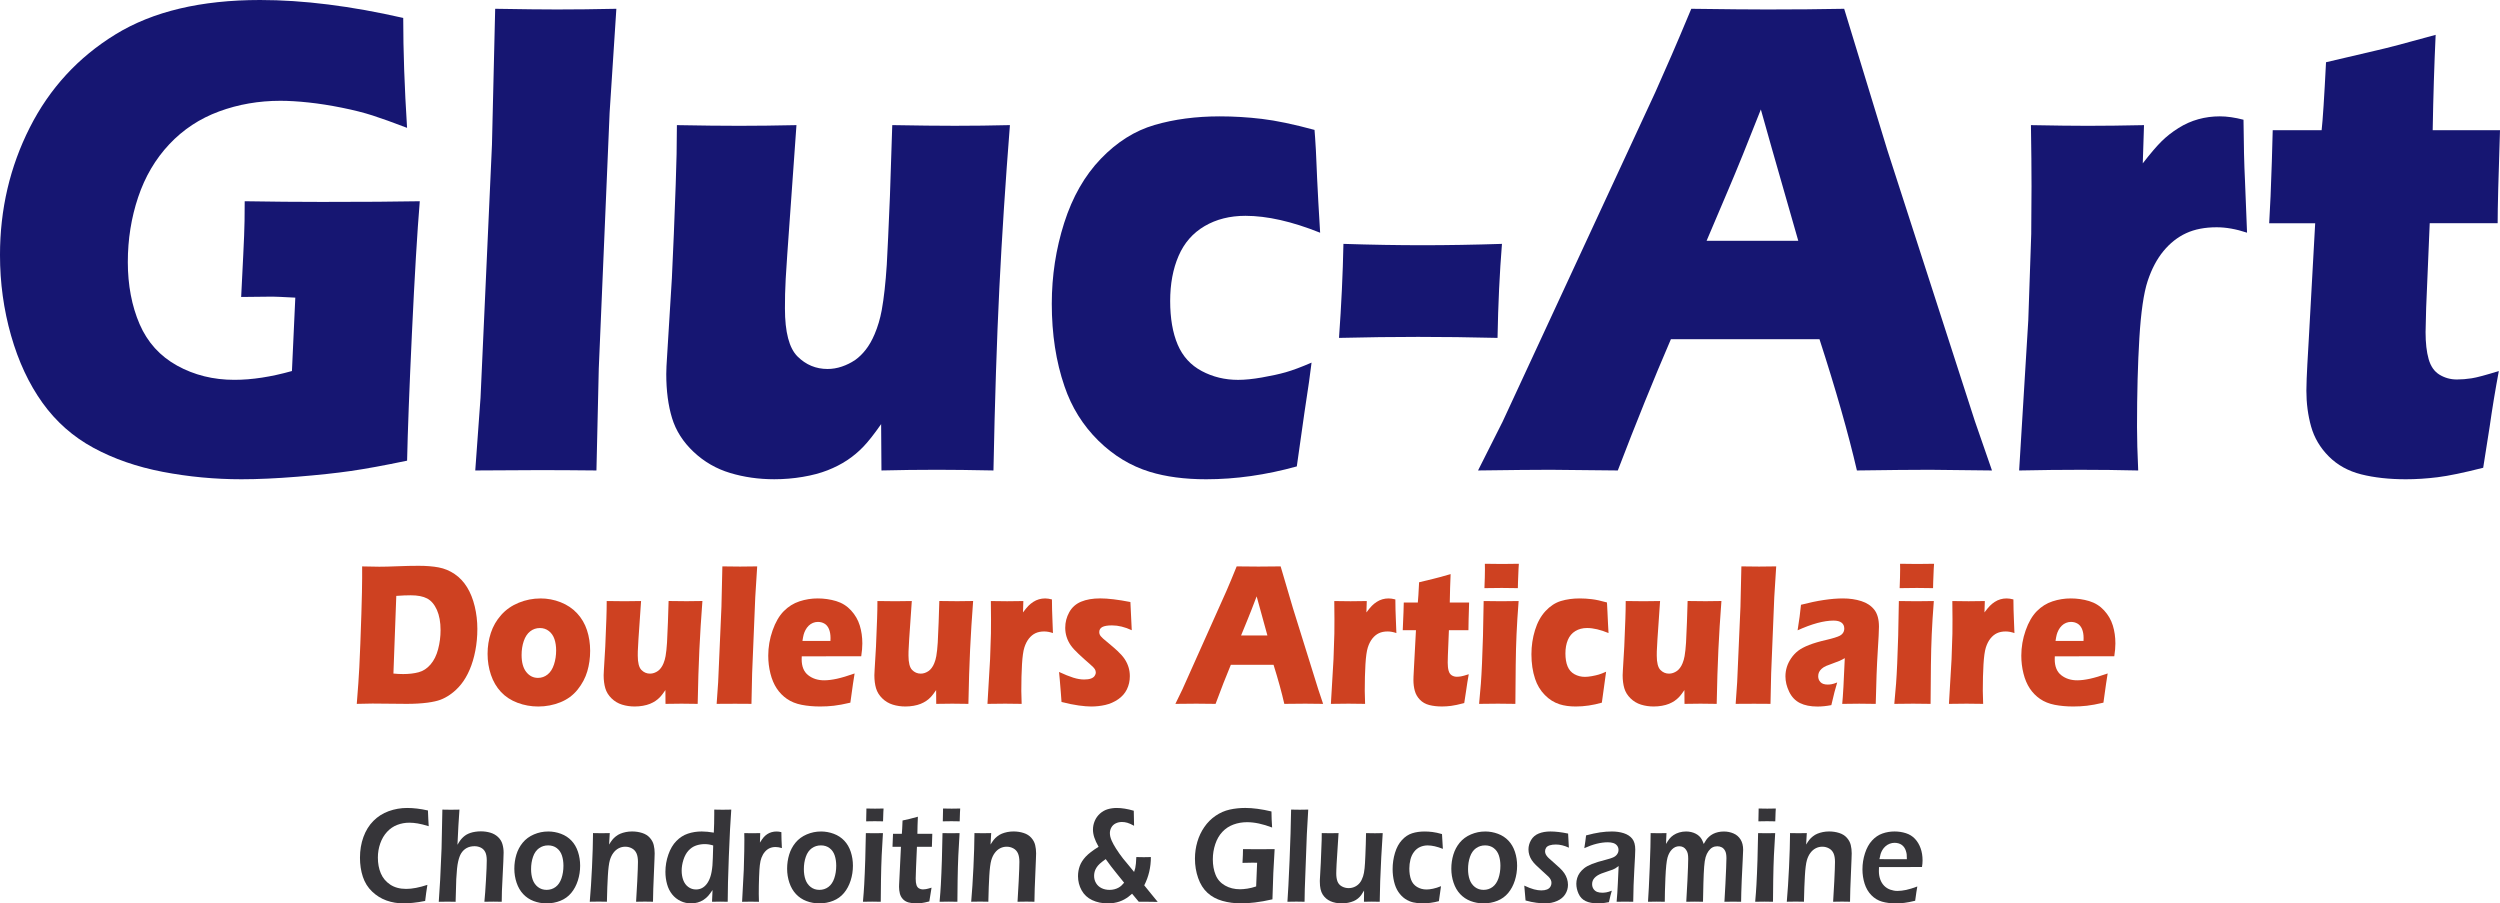
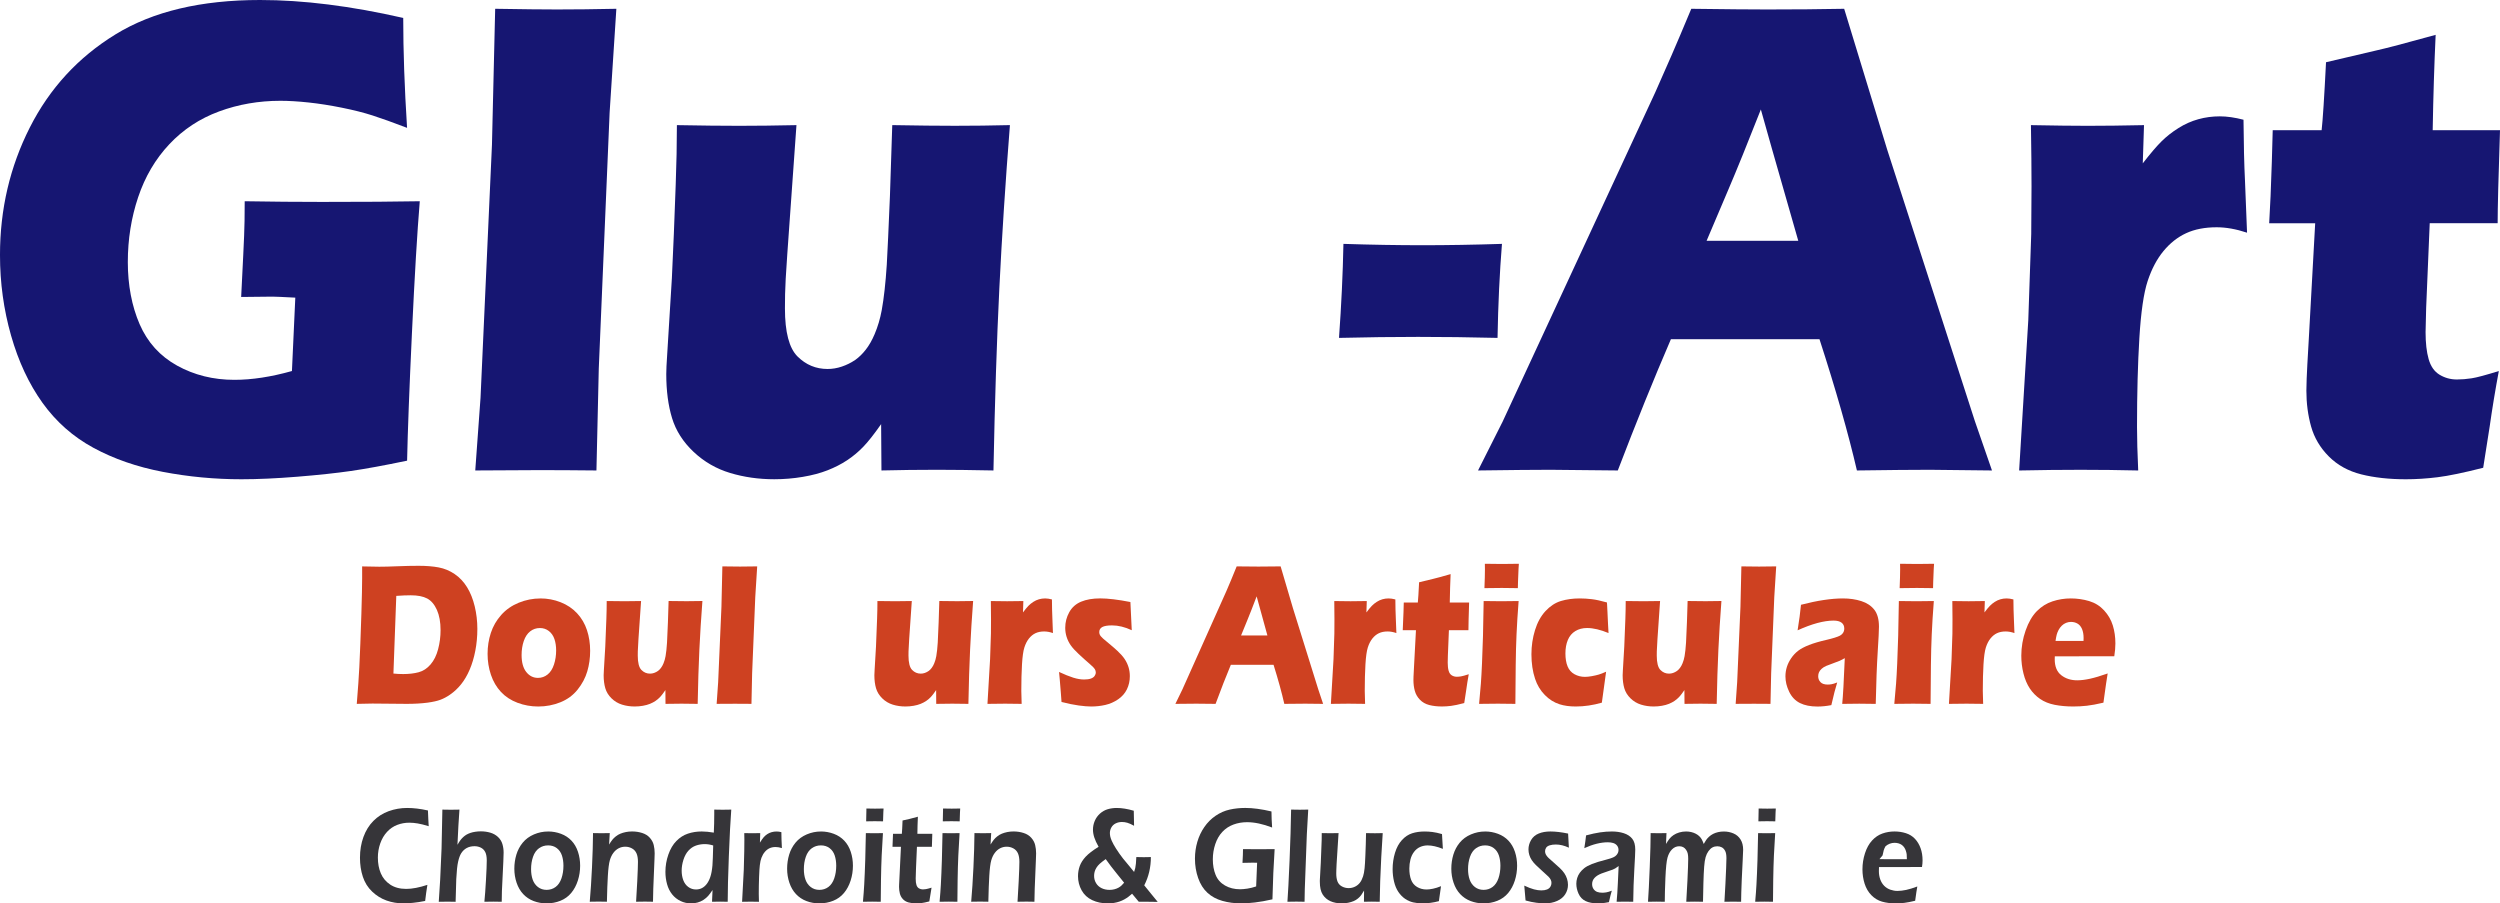
<svg xmlns="http://www.w3.org/2000/svg" id="Layer_2" data-name="Layer 2" viewBox="0 0 1536.36 555.17">
  <defs>
    <style>
      .cls-1 {
        fill: #161672;
      }

      .cls-2 {
        fill: #ce4121;
      }

      .cls-3 {
        fill: #363539;
      }
    </style>
  </defs>
  <g id="Layer_1-2" data-name="Layer 1">
    <g>
      <g>
        <path class="cls-1" d="m150.39,123.67c16.57.28,32.35.42,47.35.42,25.64,0,45.72-.14,60.23-.42-1.57,18.99-3.17,45.87-4.8,80.65-1.63,34.78-2.62,61.04-2.99,78.78-13.91,2.91-25.43,5.02-34.56,6.34-9.13,1.32-20.11,2.49-32.93,3.53-12.82,1.04-24.25,1.56-34.29,1.56-16.45,0-32.6-1.53-48.44-4.57-15.85-3.05-30.03-7.97-42.54-14.76-12.52-6.79-22.95-16-31.3-27.64-8.34-11.64-14.78-25.43-19.32-41.36-4.54-15.93-6.8-32.43-6.8-49.47,0-28.13,6.11-54.25,18.32-78.36,12.21-24.11,29.78-43.2,52.7-57.26C93.94,7.03,123.54,0,159.82,0c26.49,0,55.81,3.67,87.98,11.02,0,20.23.78,42.75,2.36,67.55-8.71-3.33-15.75-5.85-21.13-7.59-5.38-1.73-11.67-3.33-18.87-4.78-7.2-1.45-14.03-2.53-20.5-3.22-6.47-.69-12.25-1.04-17.32-1.04-13.31,0-25.88,2.18-37.73,6.55-11.85,4.37-22.04,11.09-30.57,20.16-8.53,9.08-14.91,19.92-19.14,32.53-4.23,12.61-6.35,25.91-6.35,39.91s2.42,26.99,7.26,38.14c4.84,11.16,12.52,19.64,23.04,25.46,10.52,5.82,22.25,8.73,35.19,8.73,10.76,0,22.55-1.8,35.37-5.41l2.07-45.1c-7.88-.42-12.55-.62-14-.62l-19.27.21,1.27-25.57c.12-2.77.3-6.76.54-11.95.24-5.2.36-12.3.36-21.3Z" />
        <path class="cls-1" d="m292.07,289.12l3.24-44.72,7.02-155.38,1.98-83.62c16.83.28,29.48.42,37.96.42,11.02,0,23.19-.14,36.51-.42l-4.14,63.81-6.66,157.14-1.44,62.77c-12.96-.14-24.64-.21-35.05-.21l-39.41.21Z" />
        <path class="cls-1" d="m610.49,289.12c-13.8-.28-25.3-.42-34.49-.42-11.38,0-22.81.14-34.31.42l-.2-28.48c-4.35,6.24-8.04,10.91-11.07,14.03-3.02,3.12-6.32,5.86-9.88,8.21-3.57,2.36-7.56,4.4-11.97,6.13-4.41,1.73-9.49,3.08-15.24,4.05-5.74.97-11.58,1.46-17.5,1.46-9.55,0-18.59-1.28-27.11-3.85-8.53-2.56-16.02-6.89-22.49-12.99-6.47-6.1-10.88-13.02-13.24-20.78-2.36-7.76-3.54-16.77-3.54-27.02,0-2.49.18-6.37.54-11.64l2.9-47.18c.84-17.32,1.63-36.51,2.36-57.58.48-12.89.73-25.08.73-36.58,15,.28,27.76.42,38.28.42s22.37-.14,35.2-.42l-5.63,79.19c-.85,12.06-1.3,20.27-1.36,24.63-.06,4.36-.09,7.31-.09,8.83,0,14.55,2.58,24.39,7.73,29.52,5.15,5.13,11.31,7.69,18.46,7.69,2.91,0,5.82-.48,8.73-1.46,2.91-.97,5.7-2.35,8.37-4.16,2.3-1.66,4.43-3.74,6.37-6.24,2.06-2.63,3.88-5.82,5.46-9.56,1.94-4.57,3.4-9.49,4.37-14.76,1.33-7.34,2.36-16.63,3.09-27.85.47-8.17,1.12-22.31,1.95-42.4l1.42-43.44c15.58.28,28.39.42,38.42.42,11.23,0,22.53-.14,33.89-.42-2.77,35.2-4.94,68.66-6.51,100.39-1.56,31.73-2.77,69.01-3.61,111.83Z" />
-         <path class="cls-1" d="m806.01,222.82c-.61,5.54-2.06,15.73-4.35,30.55l-4.72,33.26c-18.99,5.27-37.55,7.9-55.69,7.9-13.18,0-24.73-1.53-34.65-4.57-11.73-3.6-22.25-9.98-31.57-19.12-9.55-9.42-16.51-20.58-20.86-33.46-5.2-15.1-7.8-32.01-7.8-50.72,0-17.18,2.54-33.74,7.62-49.68,5.08-15.93,12.58-29.06,22.5-39.39,9.91-10.32,20.92-17.25,33.02-20.78,12.09-3.53,25.46-5.3,40.09-5.3,8.59,0,17.23.52,25.94,1.56s19.47,3.29,32.29,6.76l.36,4.78c.36,4.99.63,10.08.82,15.28s.57,13.41,1.18,24.63l1.09,18.5c-17.3-6.93-32.59-10.39-45.9-10.39-9.55,0-17.93,2.11-25.13,6.34-7.2,4.23-12.52,10.32-15.96,18.29-3.45,7.97-5.17,17.22-5.17,27.75s1.54,19.61,4.63,26.81c3.08,7.21,8.01,12.61,14.79,16.21,6.77,3.61,14.21,5.41,22.31,5.41,4.11,0,8.98-.48,14.6-1.46,5.62-.97,10.52-2.04,14.69-3.22,4.17-1.18,9.46-3.15,15.87-5.92Z" />
        <path class="cls-1" d="m822.88,207.65c1.45-20.17,2.36-39.43,2.72-57.78,17.17.56,33.38.83,48.62.83s31.75-.28,48.8-.83c-1.45,17.94-2.36,37.2-2.72,57.78-17.17-.42-33.44-.62-48.8-.62s-31.57.21-48.62.62Z" />
        <path class="cls-1" d="m908.32,289.12l15.07-29.93,93.84-202.45,9.98-22.66c2.9-6.65,6.96-16.21,12.16-28.68,21.28.28,36.82.42,46.62.42,17.05,0,32.83-.14,47.34-.42l26.47,86.67,53.84,166.7,10.52,30.35c-20.95-.28-33.66-.42-38.14-.42-10.17,0-25.12.14-44.86.42-5.31-22.86-12.98-49.75-23-80.65h-91.32c-10.51,24.39-21.39,51.27-32.63,80.65-22.52-.28-36.32-.42-41.4-.42-9.2,0-24.03.14-44.49.42Zm140.45-141.13h56.35c-14.01-48.83-21.67-75.73-23-80.72-7.98,20.34-14.74,37-20.3,50.01l-13.05,30.71Z" />
        <path class="cls-1" d="m1240.85,289.12l5.62-92.29,1.81-53c.12-9.56.18-19.33.18-29.31s-.12-22.66-.36-37.62c14.63.28,26.25.42,34.84.42,10.04,0,21.59-.14,34.65-.42l-.76,23.49c4.72-6.1,8.59-10.63,11.62-13.61,3.03-2.98,6.47-5.68,10.35-8.11,3.87-2.42,7.93-4.23,12.16-5.4,4.23-1.18,8.65-1.77,13.25-1.77,4.36,0,9.2.7,14.52,2.08.12,15.1.42,27.58.91,37.41l1.27,32.01c-6.65-2.21-12.87-3.33-18.67-3.33-7.25,0-13.51,1.21-18.76,3.64-5.26,2.43-9.91,6.1-13.96,11.02-4.05,4.92-7.28,11.05-9.7,18.4-2.42,7.35-4.11,18.99-5.08,34.92-.97,15.94-1.45,34.16-1.45,54.67,0,7.21.24,16.14.73,26.81-11.74-.28-23.54-.42-35.4-.42s-24.33.14-37.76.42Z" />
        <path class="cls-1" d="m1535.64,228.01c-2.18,11.64-4.05,23-5.62,34.09l-3.99,25.36c-11.97,3.05-21.32,4.99-28.03,5.82-6.71.83-13.21,1.25-19.5,1.25-10.28,0-19.41-1.01-27.39-3.01-7.98-2.01-14.63-5.68-19.95-11.02-5.32-5.33-8.95-11.46-10.89-18.39-1.94-6.93-2.9-14.27-2.9-22.03,0-1.38.06-3.84.18-7.38.12-3.53.54-11.4,1.26-23.59l3.97-71.92h-28.27c.6-9.56,1.14-22.17,1.63-37.83l.54-19.33h30.06c.72-6.37,1.62-20.3,2.7-41.78l31.05-7.28c5.69-1.25,17.8-4.43,36.32-9.56-.85,18.15-1.46,37.69-1.82,58.61h41.37c-.97,28.82-1.45,47.88-1.45,57.16h-41.74l-2.19,51.96c-.24,7.76-.36,12.75-.36,14.97,0,6.65.63,12.19,1.9,16.63,1.27,4.44,3.51,7.62,6.72,9.56,3.21,1.94,6.75,2.91,10.62,2.91,2.9,0,5.93-.24,9.08-.73,3.15-.48,8.71-1.97,16.7-4.47Z" />
      </g>
      <g>
        <path class="cls-2" d="m219.25,432.56c.77-9.41,1.29-16.94,1.57-22.59.42-8.42.84-19.31,1.26-32.68.31-10.23.47-17.56.47-21.97v-7.24c4.07.12,7.57.19,10.53.19s6.58-.09,11.21-.28c4.62-.19,8.97-.28,13.03-.28,4.66,0,8.74.33,12.25.99,3.51.66,6.79,2.02,9.83,4.08,3.04,2.06,5.59,4.77,7.64,8.11,2.05,3.34,3.61,7.25,4.69,11.73,1.08,4.48,1.62,9.09,1.62,13.83s-.42,9.15-1.25,13.46-2,8.2-3.49,11.67c-1.49,3.47-3.24,6.45-5.24,8.94-2,2.5-4.28,4.63-6.86,6.41-1.91,1.32-3.84,2.35-5.79,3.09-1.95.74-4.61,1.34-7.98,1.8-3.75.49-8.01.74-12.77.74l-21.06-.19c-1.98,0-5.2.06-9.65.19Zm22.54-18.63c1.91.21,3.91.31,5.99.31,3.54,0,6.7-.37,9.48-1.11,2.78-.74,5.22-2.33,7.32-4.77,2.1-2.43,3.66-5.56,4.66-9.38,1.01-3.82,1.51-7.73,1.51-11.73,0-4.91-.75-9.05-2.24-12.41-1.5-3.36-3.49-5.7-5.97-7.03-2.49-1.32-5.87-1.98-10.14-1.98-2.5,0-5.46.12-8.86.37l-1.76,47.72Z" />
        <path class="cls-2" d="m332.12,367.76c4.31,0,8.45.78,12.43,2.35,3.98,1.57,7.34,3.83,10.09,6.78,2.75,2.95,4.77,6.4,6.07,10.34,1.3,3.94,1.96,8.18,1.96,12.72s-.58,8.61-1.75,12.6c-1.16,3.98-3.14,7.72-5.92,11.2-2.78,3.49-6.32,6.1-10.61,7.83-4.29,1.73-8.84,2.6-13.63,2.6-4.41,0-8.66-.76-12.72-2.29-4.07-1.53-7.46-3.76-10.19-6.68-2.73-2.93-4.78-6.44-6.15-10.52-1.37-4.08-2.06-8.38-2.06-12.87s.67-8.79,2.01-12.87c1.34-4.09,3.46-7.76,6.36-11.02,2.9-3.26,6.49-5.77,10.77-7.52,4.27-1.75,8.72-2.63,13.35-2.63Zm-.37,18.2c-2.22,0-4.21.68-5.94,2.04-1.74,1.36-3.05,3.35-3.94,5.97-.89,2.62-1.33,5.48-1.33,8.57,0,4.54.96,8.02,2.87,10.43,1.91,2.41,4.31,3.62,7.2,3.62,2.19,0,4.15-.69,5.89-2.07,1.74-1.38,3.05-3.42,3.94-6.13.89-2.7,1.33-5.6,1.33-8.7,0-2.56-.35-4.87-1.04-6.93-.7-2.06-1.83-3.71-3.41-4.95-1.58-1.24-3.43-1.86-5.55-1.86Z" />
        <path class="cls-2" d="m428.75,432.56c-3.97-.08-7.27-.12-9.91-.12-3.27,0-6.56.04-9.86.12l-.06-8.48c-1.25,1.86-2.31,3.25-3.18,4.18-.87.93-1.82,1.74-2.84,2.44-1.03.7-2.17,1.31-3.44,1.83-1.27.52-2.73.92-4.38,1.21-1.65.29-3.33.43-5.03.43-2.75,0-5.34-.38-7.79-1.14-2.45-.76-4.61-2.05-6.46-3.87-1.86-1.82-3.13-3.88-3.81-6.19-.68-2.31-1.02-4.99-1.02-8.05,0-.74.05-1.9.16-3.47l.83-14.05c.24-5.16.47-10.87.68-17.15.14-3.84.21-7.47.21-10.89,4.31.08,7.98.12,11,.12s6.43-.04,10.12-.12l-1.62,23.58c-.24,3.59-.37,6.03-.39,7.33-.02,1.3-.03,2.18-.03,2.63,0,4.33.74,7.26,2.22,8.79,1.48,1.53,3.25,2.29,5.31,2.29.84,0,1.67-.14,2.51-.43.84-.29,1.64-.7,2.4-1.24.66-.49,1.27-1.11,1.83-1.86.59-.78,1.12-1.73,1.57-2.85.56-1.36.98-2.83,1.25-4.4.38-2.19.68-4.95.89-8.29.14-2.43.32-6.64.56-12.63l.41-12.94c4.48.08,8.16.12,11.04.12,3.23,0,6.47-.04,9.74-.12-.8,10.48-1.42,20.45-1.87,29.9-.45,9.45-.8,20.55-1.04,33.3Z" />
        <path class="cls-2" d="m440.41,432.56l.93-13.32,2.02-46.27.57-24.9c4.84.08,8.47.12,10.91.12,3.17,0,6.66-.04,10.49-.12l-1.19,19-1.92,46.79-.41,18.69c-3.72-.04-7.08-.06-10.07-.06l-11.33.06Z" />
-         <path class="cls-2" d="m525.19,413.87c-.45,2.48-1.32,8.46-2.61,17.95-4.03.95-7.42,1.58-10.17,1.89-2.75.31-5.53.46-8.34.46-4.14,0-7.94-.34-11.42-1.02-3.48-.68-6.47-1.89-8.99-3.62-2.52-1.73-4.63-3.89-6.33-6.46-1.7-2.58-3-5.64-3.88-9.18s-1.33-7.19-1.33-10.95c0-5.28.89-10.44,2.66-15.49,1.77-5.05,4.06-9,6.86-11.84,2.8-2.84,6.02-4.86,9.67-6.06,3.65-1.2,7.39-1.79,11.21-1.79s7.74.55,11.34,1.64c3.6,1.09,6.65,3,9.15,5.73,2.5,2.72,4.28,5.8,5.34,9.22,1.06,3.43,1.59,7.12,1.59,11.08,0,2.35-.23,4.97-.68,7.86l-36.55.06c-.03.66-.05,1.25-.05,1.79,0,4.44,1.34,7.71,4.01,9.8,2.68,2.1,5.94,3.14,9.8,3.14,2.29,0,4.91-.32,7.85-.96,2.94-.64,6.56-1.72,10.87-3.25Zm-32.06-19.99h17.21c.03-.7.05-1.3.05-1.79,0-2.15-.32-3.98-.96-5.51-.64-1.53-1.56-2.64-2.76-3.34-1.2-.7-2.55-1.05-4.04-1.05-1.04,0-2.05.2-3.02.59-.97.39-1.85.97-2.63,1.73s-1.43,1.64-1.96,2.63c-.52.99-.9,1.95-1.15,2.88-.24.93-.49,2.22-.73,3.87Z" />
        <path class="cls-2" d="m595.12,432.56c-3.97-.08-7.27-.12-9.91-.12-3.27,0-6.56.04-9.86.12l-.06-8.48c-1.25,1.86-2.31,3.25-3.18,4.18-.87.93-1.82,1.74-2.84,2.44-1.03.7-2.17,1.31-3.44,1.83-1.27.52-2.73.92-4.38,1.21-1.65.29-3.33.43-5.03.43-2.75,0-5.34-.38-7.79-1.14-2.45-.76-4.61-2.05-6.46-3.87-1.86-1.82-3.13-3.88-3.81-6.19-.68-2.31-1.02-4.99-1.02-8.05,0-.74.05-1.9.16-3.47l.83-14.05c.24-5.16.47-10.87.68-17.15.14-3.84.21-7.47.21-10.89,4.31.08,7.98.12,11,.12s6.43-.04,10.12-.12l-1.62,23.58c-.24,3.59-.37,6.03-.39,7.33-.02,1.3-.03,2.18-.03,2.63,0,4.33.74,7.26,2.22,8.79,1.48,1.53,3.25,2.29,5.31,2.29.84,0,1.67-.14,2.51-.43.84-.29,1.64-.7,2.4-1.24.66-.49,1.27-1.11,1.83-1.86.59-.78,1.12-1.73,1.57-2.85.56-1.36.98-2.83,1.25-4.4.38-2.19.68-4.95.89-8.29.14-2.43.32-6.64.56-12.63l.41-12.94c4.48.08,8.16.12,11.04.12,3.23,0,6.47-.04,9.74-.12-.8,10.48-1.42,20.45-1.87,29.9-.45,9.45-.8,20.55-1.04,33.3Z" />
        <path class="cls-2" d="m606.84,432.56l1.61-27.48.52-15.78c.03-2.85.05-5.76.05-8.73s-.03-6.75-.1-11.2c4.21.08,7.54.12,10.01.12,2.89,0,6.21-.04,9.96-.12l-.22,6.99c1.36-1.82,2.47-3.17,3.34-4.05.87-.89,1.86-1.69,2.97-2.41,1.11-.72,2.28-1.26,3.5-1.61,1.22-.35,2.49-.53,3.81-.53,1.25,0,2.64.21,4.17.62.03,4.5.12,8.21.26,11.14l.36,9.53c-1.91-.66-3.7-.99-5.37-.99-2.08,0-3.88.36-5.39,1.08-1.51.72-2.85,1.82-4.01,3.28-1.16,1.47-2.09,3.29-2.79,5.48-.7,2.19-1.18,5.65-1.46,10.4-.28,4.75-.42,10.17-.42,16.28,0,2.15.07,4.81.21,7.98-3.37-.08-6.77-.12-10.17-.12s-6.99.04-10.85.12Z" />
        <path class="cls-2" d="m652.35,431.39c-.14-1.82-.28-3.72-.42-5.73-.14-2-.36-4.76-.68-8.26l-.42-4.46c3.36,1.57,6.26,2.73,8.69,3.5s4.66,1.14,6.71,1.14c1.7,0,3.08-.19,4.13-.56,1.06-.37,1.83-.91,2.32-1.61.49-.7.73-1.42.73-2.17,0-.66-.18-1.31-.55-1.95-.36-.64-1.19-1.52-2.47-2.63-2.84-2.48-5.35-4.72-7.51-6.75-2.17-2.02-3.8-3.82-4.89-5.39-1.09-1.57-1.92-3.26-2.5-5.08-.57-1.82-.86-3.69-.86-5.63,0-3.42.83-6.62,2.48-9.59,1.65-2.97,4.08-5.13,7.3-6.47,3.21-1.34,7.13-2.01,11.76-2.01s11,.74,18.51,2.23l.83,17.33c-4.21-1.98-8.26-2.97-12.15-2.97-2.75,0-4.74.34-5.97,1.01-1.23.67-1.85,1.7-1.85,3.08,0,.46.07.89.21,1.3.14.41.39.85.76,1.3.37.45.82.92,1.36,1.39.54.48,1.85,1.58,3.94,3.31,2.09,1.73,3.72,3.16,4.9,4.27,1.95,1.82,3.43,3.5,4.46,5.05,1.02,1.55,1.81,3.2,2.35,4.95.54,1.75.81,3.6.81,5.54,0,2.93-.6,5.62-1.8,8.08-1.2,2.46-3.01,4.51-5.42,6.16-2.42,1.65-5.03,2.8-7.85,3.44-2.82.64-5.72.96-8.71.96-2.02,0-4.54-.21-7.59-.62-3.04-.41-6.58-1.13-10.61-2.17Z" />
        <path class="cls-2" d="m722.32,432.56l4.33-8.91,26.97-60.29,2.87-6.75c.83-1.98,2-4.83,3.5-8.54,6.12.08,10.58.12,13.4.12,4.9,0,9.44-.04,13.61-.12l7.61,25.81,15.48,49.64,3.02,9.04c-6.02-.08-9.67-.12-10.96-.12-2.92,0-7.22.04-12.89.12-1.53-6.81-3.73-14.81-6.61-24.02h-26.24c-3.02,7.26-6.15,15.27-9.38,24.02-6.47-.08-10.44-.12-11.9-.12-2.64,0-6.91.04-12.79.12Zm40.37-42.03h16.19c-4.02-14.54-6.23-22.55-6.61-24.04-2.29,6.06-4.24,11.02-5.83,14.89l-3.75,9.15Z" />
        <path class="cls-2" d="m817.89,432.56l1.61-27.48.52-15.78c.03-2.85.05-5.76.05-8.73s-.03-6.75-.1-11.2c4.21.08,7.54.12,10.01.12,2.89,0,6.21-.04,9.96-.12l-.22,6.99c1.36-1.82,2.47-3.17,3.34-4.05.87-.89,1.86-1.69,2.97-2.41,1.11-.72,2.28-1.26,3.5-1.61,1.22-.35,2.49-.53,3.81-.53,1.25,0,2.64.21,4.17.62.03,4.5.12,8.21.26,11.14l.37,9.53c-1.91-.66-3.7-.99-5.37-.99-2.08,0-3.88.36-5.39,1.08-1.51.72-2.85,1.82-4.01,3.28-1.16,1.47-2.09,3.29-2.79,5.48-.69,2.19-1.18,5.65-1.46,10.4-.28,4.75-.42,10.17-.42,16.28,0,2.15.07,4.81.21,7.98-3.37-.08-6.77-.12-10.17-.12s-6.99.04-10.85.12Z" />
        <path class="cls-2" d="m902.61,414.36c-.63,3.47-1.17,6.85-1.62,10.15l-1.15,7.55c-3.44.91-6.13,1.49-8.06,1.73-1.93.25-3.8.37-5.6.37-2.95,0-5.58-.3-7.87-.9-2.29-.6-4.21-1.69-5.73-3.28-1.53-1.59-2.57-3.41-3.13-5.48-.56-2.06-.83-4.25-.83-6.56,0-.41.02-1.14.05-2.2.03-1.05.16-3.39.36-7.02l1.14-21.42h-8.12c.17-2.85.33-6.6.47-11.27l.16-5.76h8.64c.21-1.9.47-6.05.78-12.44l8.93-2.17c1.64-.37,5.12-1.32,10.44-2.85-.24,5.41-.42,11.23-.52,17.46h11.89c-.28,8.58-.42,14.26-.42,17.02h-12l-.63,15.47c-.07,2.31-.1,3.8-.1,4.46,0,1.98.18,3.63.55,4.95.36,1.32,1.01,2.27,1.93,2.85.92.58,1.94.87,3.05.87.83,0,1.7-.07,2.61-.22.9-.14,2.5-.59,4.8-1.33Z" />
        <path class="cls-2" d="m908.97,432.56c.48-5.03.85-9.18,1.09-12.44.24-3.26.48-7.43.7-12.5s.42-10.69.6-16.84c.17-6.15.31-13.29.41-21.42,4.52.08,8.14.12,10.85.12,2.47,0,6.02-.04,10.64-.12-.6,7.8-1.03,14.65-1.29,20.55-.26,5.9-.43,12.15-.5,18.76-.14,11.72-.21,19.68-.21,23.89-4.13-.08-7.69-.12-10.68-.12s-6.82.04-11.62.12Zm3.28-71.12c.21-4.91.31-8.79.31-11.64,0-.82-.02-1.94-.05-3.34,4.21.08,7.73.12,10.58.12,3.93,0,7.37-.04,10.32-.12-.1,1.28-.17,2.35-.21,3.22l-.31,7.68c-.07,1.16-.1,2.52-.1,4.08-3.44-.08-6.74-.12-9.91-.12s-6.81.04-10.64.12Z" />
        <path class="cls-2" d="m987.02,412.82c-.17,1.65-.59,4.68-1.25,9.1l-1.36,9.9c-5.46,1.57-10.79,2.35-16.01,2.35-3.79,0-7.11-.45-9.96-1.36-3.37-1.07-6.4-2.97-9.07-5.69-2.75-2.81-4.74-6.13-6-9.97-1.5-4.5-2.24-9.53-2.24-15.1,0-5.12.73-10.05,2.19-14.79,1.46-4.74,3.61-8.66,6.46-11.73,2.85-3.07,6.01-5.14,9.49-6.19,3.48-1.05,7.32-1.58,11.52-1.58,2.47,0,4.95.16,7.46.46s5.6.98,9.28,2.01l.1,1.42c.1,1.49.18,3,.23,4.55.05,1.55.17,3.99.34,7.33l.31,5.51c-4.97-2.06-9.37-3.1-13.19-3.1-2.75,0-5.15.63-7.22,1.89-2.07,1.26-3.6,3.07-4.59,5.45-.99,2.37-1.49,5.13-1.49,8.26s.44,5.84,1.33,7.98c.89,2.15,2.3,3.76,4.25,4.83,1.95,1.07,4.08,1.61,6.41,1.61,1.18,0,2.58-.14,4.2-.43,1.62-.29,3.02-.61,4.22-.96,1.2-.35,2.72-.94,4.56-1.76Z" />
        <path class="cls-2" d="m1054.97,432.56c-3.97-.08-7.27-.12-9.91-.12-3.27,0-6.56.04-9.86.12l-.06-8.48c-1.25,1.86-2.31,3.25-3.18,4.18-.87.93-1.82,1.74-2.84,2.44-1.03.7-2.17,1.31-3.44,1.83-1.27.52-2.73.92-4.38,1.21-1.65.29-3.33.43-5.03.43-2.75,0-5.34-.38-7.79-1.14-2.45-.76-4.61-2.05-6.46-3.87-1.86-1.82-3.13-3.88-3.81-6.19-.68-2.31-1.02-4.99-1.02-8.05,0-.74.05-1.9.16-3.47l.83-14.05c.24-5.16.47-10.87.68-17.15.14-3.84.21-7.47.21-10.89,4.31.08,7.98.12,11,.12s6.43-.04,10.12-.12l-1.62,23.58c-.24,3.59-.38,6.03-.39,7.33-.02,1.3-.03,2.18-.03,2.63,0,4.33.74,7.26,2.22,8.79,1.48,1.53,3.25,2.29,5.31,2.29.84,0,1.67-.14,2.51-.43s1.64-.7,2.41-1.24c.66-.49,1.27-1.11,1.83-1.86.59-.78,1.12-1.73,1.57-2.85.56-1.36.98-2.83,1.25-4.4.38-2.19.68-4.95.89-8.29.13-2.43.32-6.64.56-12.63l.41-12.94c4.48.08,8.16.12,11.04.12,3.23,0,6.47-.04,9.74-.12-.8,10.48-1.42,20.45-1.87,29.9-.45,9.45-.8,20.55-1.04,33.3Z" />
        <path class="cls-2" d="m1066.64,432.56l.93-13.32,2.02-46.27.57-24.9c4.84.08,8.47.12,10.91.12,3.17,0,6.66-.04,10.49-.12l-1.19,19-1.91,46.79-.41,18.69c-3.72-.04-7.08-.06-10.07-.06l-11.33.06Z" />
        <path class="cls-2" d="m1104.7,387.38c.66-4.09,1.08-6.9,1.25-8.45.17-1.55.45-3.97.83-7.27,10.01-2.6,18.61-3.9,25.81-3.9,4.1,0,7.86.55,11.26,1.64,3.41,1.09,6.07,2.86,7.98,5.29,1.91,2.44,2.87,5.92,2.87,10.46,0,2.31-.26,7.51-.78,15.6-.52,8.09-.92,18.69-1.2,31.82-3.41-.08-6.8-.12-10.17-.12s-6.75.04-10.43.12c.47-4.54,1-13.91,1.58-28.1-1.32.74-2.35,1.28-3.1,1.61-.75.33-2.06.83-3.93,1.49-1.87.66-3.34,1.22-4.4,1.67-1.06.45-1.98,1.03-2.76,1.73-.78.7-1.33,1.42-1.66,2.17-.33.74-.49,1.57-.49,2.48,0,1.4.47,2.6,1.41,3.59.94.99,2.43,1.49,4.48,1.49.73,0,1.51-.07,2.35-.22.83-.14,1.98-.51,3.44-1.08-1.01,3.18-2.21,7.82-3.6,13.93-2.99.58-5.82.87-8.5.87-4.31,0-7.9-.71-10.77-2.14-2.87-1.42-5.07-3.72-6.62-6.9-1.55-3.18-2.32-6.35-2.32-9.53,0-1.94.29-3.84.86-5.7.57-1.86,1.47-3.67,2.68-5.45,1.21-1.77,2.64-3.29,4.27-4.55,1.63-1.26,3.87-2.44,6.7-3.56,2.83-1.11,6.42-2.17,10.76-3.16,1.81-.41,3.47-.86,4.98-1.33,1.51-.47,2.59-.89,3.23-1.24.64-.35,1.16-.76,1.56-1.24.4-.47.69-.97.86-1.49.17-.52.26-1.06.26-1.64,0-1.57-.56-2.77-1.67-3.62-1.11-.84-2.75-1.27-4.9-1.27-5.98,0-13.36,2-22.15,6Z" />
        <path class="cls-2" d="m1164.13,432.56c.48-5.03.85-9.18,1.09-12.44.24-3.26.48-7.43.7-12.5.23-5.08.42-10.69.6-16.84.17-6.15.31-13.29.41-21.42,4.52.08,8.14.12,10.85.12,2.47,0,6.02-.04,10.64-.12-.6,7.8-1.03,14.65-1.29,20.55-.26,5.9-.43,12.15-.5,18.76-.14,11.72-.21,19.68-.21,23.89-4.13-.08-7.69-.12-10.68-.12s-6.82.04-11.62.12Zm3.28-71.12c.21-4.91.31-8.79.31-11.64,0-.82-.02-1.94-.05-3.34,4.21.08,7.73.12,10.58.12,3.93,0,7.37-.04,10.32-.12-.1,1.28-.17,2.35-.21,3.22l-.31,7.68c-.07,1.16-.1,2.52-.1,4.08-3.44-.08-6.74-.12-9.91-.12s-6.81.04-10.64.12Z" />
        <path class="cls-2" d="m1197.71,432.56l1.61-27.48.52-15.78c.03-2.85.05-5.76.05-8.73s-.03-6.75-.1-11.2c4.21.08,7.54.12,10.01.12,2.89,0,6.21-.04,9.96-.12l-.22,6.99c1.36-1.82,2.47-3.17,3.34-4.05.87-.89,1.86-1.69,2.97-2.41,1.11-.72,2.28-1.26,3.5-1.61,1.22-.35,2.49-.53,3.81-.53,1.25,0,2.64.21,4.17.62.03,4.5.12,8.21.26,11.14l.37,9.53c-1.91-.66-3.7-.99-5.37-.99-2.08,0-3.88.36-5.39,1.08-1.51.72-2.85,1.82-4.01,3.28-1.16,1.47-2.09,3.29-2.79,5.48-.69,2.19-1.18,5.65-1.46,10.4-.28,4.75-.42,10.17-.42,16.28,0,2.15.07,4.81.21,7.98-3.37-.08-6.77-.12-10.17-.12s-6.99.04-10.85.12Z" />
        <path class="cls-2" d="m1295.26,413.87c-.45,2.48-1.32,8.46-2.61,17.95-4.03.95-7.42,1.58-10.17,1.89-2.75.31-5.53.46-8.34.46-4.14,0-7.94-.34-11.42-1.02-3.48-.68-6.47-1.89-8.99-3.62-2.52-1.73-4.63-3.89-6.34-6.46-1.7-2.58-3-5.64-3.88-9.18s-1.33-7.19-1.33-10.95c0-5.28.89-10.44,2.66-15.49,1.77-5.05,4.06-9,6.86-11.84,2.8-2.84,6.02-4.86,9.67-6.06,3.65-1.2,7.39-1.79,11.21-1.79s7.74.55,11.34,1.64c3.6,1.09,6.65,3,9.15,5.73,2.5,2.72,4.28,5.8,5.34,9.22,1.06,3.43,1.59,7.12,1.59,11.08,0,2.35-.23,4.97-.68,7.86l-36.55.06c-.04.66-.05,1.25-.05,1.79,0,4.44,1.34,7.71,4.01,9.8,2.68,2.1,5.94,3.14,9.8,3.14,2.29,0,4.91-.32,7.85-.96,2.94-.64,6.56-1.72,10.87-3.25Zm-32.06-19.99h17.21c.03-.7.05-1.3.05-1.79,0-2.15-.32-3.98-.96-5.51-.64-1.53-1.56-2.64-2.76-3.34-1.2-.7-2.55-1.05-4.04-1.05-1.04,0-2.05.2-3.02.59s-1.85.97-2.63,1.73-1.43,1.64-1.96,2.63c-.52.99-.9,1.95-1.15,2.88-.24.93-.49,2.22-.73,3.87Z" />
      </g>
      <g>
        <path class="cls-3" d="m262.65,543.8c-.53,3.24-.99,6.53-1.37,9.87-2.74.55-5.25.94-7.53,1.16-2.28.22-4.24.33-5.87.33-3.6,0-7.04-.58-10.32-1.74-3.28-1.16-6.23-2.99-8.86-5.5-2.63-2.5-4.54-5.54-5.71-9.11-1.18-3.57-1.77-7.47-1.77-11.7,0-4.59.71-8.84,2.13-12.74,1.42-3.9,3.45-7.19,6.11-9.87,2.65-2.68,5.8-4.68,9.42-6,3.63-1.31,7.41-1.97,11.35-1.97s8.14.51,12.76,1.54c.07,2.46.14,4.2.22,5.23l.25,4.44c-2.71-.83-4.97-1.4-6.77-1.7-1.8-.3-3.52-.46-5.15-.46-2.57,0-5.04.45-7.41,1.35-2.37.9-4.46,2.33-6.27,4.29-1.81,1.96-3.21,4.34-4.18,7.11-.97,2.78-1.46,5.68-1.46,8.69,0,3.6.6,6.82,1.8,9.67,1.2,2.85,3.13,5.16,5.78,6.93,2.65,1.77,5.94,2.65,9.86,2.65,3.63,0,7.96-.83,13.01-2.49Z" />
        <path class="cls-3" d="m269.64,554.17l.86-13.48.86-19.29.5-23.86c2.12.06,3.87.08,5.27.08,1.83,0,3.57-.03,5.23-.08l-.65,9.88c-.15,2.43-.34,6.35-.58,11.74.77-1.33,1.41-2.32,1.93-2.99.52-.66,1.09-1.28,1.73-1.85.64-.57,1.29-1.04,1.96-1.43.67-.39,1.46-.73,2.36-1.04.9-.3,1.9-.54,3.01-.7,1.1-.17,2.23-.25,3.39-.25,1.99,0,3.91.26,5.75.79,1.84.53,3.42,1.41,4.76,2.65,1.33,1.25,2.25,2.7,2.74,4.38.49,1.67.74,3.42.74,5.25,0,1.19-.06,3.04-.18,5.56l-.87,18.13c-.07,1.88-.11,4.05-.11,6.51-1.94-.05-3.66-.08-5.15-.08-1.61,0-3.44.03-5.51.08.33-3.26.66-7.72.98-13.36.32-5.64.48-9.65.48-12.03,0-2.18-.31-3.89-.92-5.12-.61-1.23-1.51-2.14-2.7-2.74-1.19-.59-2.49-.89-3.9-.89-1.82,0-3.43.37-4.82,1.12-1.34.72-2.47,1.8-3.38,3.24-.74,1.19-1.37,2.89-1.87,5.1-.53,2.32-.91,5.92-1.15,10.79-.12,2.35-.26,6.99-.4,13.9-1.9-.05-3.54-.08-4.91-.08-1.3,0-3.12.03-5.45.08Z" />
        <path class="cls-3" d="m336.81,510.98c2.76,0,5.41.48,7.95,1.43,2.53.95,4.68,2.36,6.45,4.23s3.09,4.15,3.98,6.85c.89,2.7,1.33,5.54,1.33,8.53,0,3.15-.47,6.2-1.41,9.13-.94,2.93-2.29,5.47-4.07,7.61-1.78,2.14-3.99,3.75-6.65,4.81-2.65,1.06-5.48,1.6-8.49,1.6-2.79,0-5.44-.48-7.95-1.43s-4.65-2.39-6.43-4.29-3.13-4.23-4.05-6.97c-.92-2.74-1.39-5.6-1.39-8.59s.42-5.95,1.26-8.71c.84-2.77,2.16-5.23,3.95-7.39,1.79-2.16,4.08-3.83,6.86-5.02,2.79-1.19,5.67-1.78,8.65-1.78Zm0,8.55c-2.08,0-3.94.59-5.58,1.76-1.64,1.18-2.86,2.93-3.66,5.25-.8,2.32-1.2,4.85-1.2,7.59,0,2.41.33,4.55.99,6.43.66,1.88,1.74,3.4,3.23,4.56,1.5,1.16,3.27,1.74,5.33,1.74s3.95-.6,5.55-1.8c1.59-1.2,2.79-2.97,3.59-5.31s1.2-4.92,1.2-7.74c0-2.29-.31-4.38-.93-6.27-.62-1.88-1.67-3.39-3.14-4.52-1.47-1.13-3.26-1.7-5.37-1.7Z" />
        <path class="cls-3" d="m362.43,554.17c.55-6.28,1.01-13.33,1.38-21.16.37-7.83.58-14.84.63-21.04,2.21.06,3.98.08,5.3.08,1.56,0,3.22-.03,4.98-.08l-.4,7.05c.74-1.22,1.4-2.18,1.96-2.9.56-.72,1.29-1.42,2.16-2.12s1.81-1.25,2.81-1.66c1-.41,2.11-.75,3.35-1,1.24-.25,2.53-.37,3.87-.37,2.14,0,4.19.31,6.15.93,1.96.62,3.54,1.61,4.74,2.97,1.2,1.36,1.99,2.84,2.38,4.44.38,1.6.58,3.3.58,5.1,0,.75-.04,1.94-.11,3.57l-.74,18.13c-.09,2.52-.15,5.2-.18,8.05-1.9-.05-3.52-.08-4.87-.08-1.83,0-3.67.03-5.52.08.19-2.41.43-6.6.72-12.59s.43-9.95.43-11.89c0-2.18-.3-3.94-.9-5.27-.6-1.33-1.53-2.34-2.79-3.03-1.26-.69-2.62-1.04-4.09-1.04s-2.79.32-4.03.95c-1.25.64-2.33,1.56-3.24,2.78-.96,1.24-1.7,2.78-2.23,4.61-.55,1.94-.96,5.13-1.22,9.58-.24,3.96-.44,9.25-.58,15.89-1.85-.05-3.53-.08-5.02-.08s-3.36.03-5.52.08Z" />
        <path class="cls-3" d="m447.19,554.17c-1.99-.05-3.54-.08-4.65-.08-1.2,0-2.86.03-4.97.08l.32-7.22c-1.06,1.58-1.96,2.79-2.72,3.65-.76.86-1.69,1.65-2.81,2.39-1.12.73-2.32,1.28-3.62,1.64-1.3.36-2.64.54-4.03.54-2.31,0-4.47-.48-6.49-1.45-2.02-.97-3.74-2.33-5.15-4.09s-2.46-3.84-3.13-6.27c-.67-2.42-1.01-4.94-1.01-7.57,0-3.62.6-7.16,1.8-10.6,1.2-3.44,2.84-6.23,4.93-8.36,2.09-2.13,4.45-3.64,7.09-4.52,2.64-.88,5.47-1.33,8.5-1.33,2.18,0,4.66.24,7.42.71.18-3.6.27-7.37.27-11.33v-2.82c2.26.06,3.99.08,5.19.08,1.56,0,3.32-.03,5.27-.08-.53,7.03-1.03,16.59-1.49,28.69-.47,12.1-.7,21.42-.7,27.94Zm-8.9-34.6c-1.8-.55-3.53-.83-5.19-.83-1.9,0-3.71.3-5.44.91-1.73.61-3.26,1.65-4.59,3.11-1.33,1.47-2.36,3.35-3.08,5.64-.72,2.3-1.08,4.51-1.08,6.64s.33,4.08.99,5.85c.66,1.77,1.69,3.17,3.08,4.19s2.97,1.54,4.72,1.54c1.32,0,2.52-.27,3.6-.81s2.07-1.37,2.95-2.49,1.64-2.56,2.25-4.34c.61-1.77,1.05-4.12,1.32-7.05.17-2.16.33-6.28.47-12.36Z" />
        <path class="cls-3" d="m456.05,554.17l1.04-19.71.29-11.45c.05-2.35.07-4.72.07-7.09,0-.41-.02-1.73-.07-3.94,2.23.06,3.88.08,4.94.08,1.23,0,2.85-.03,4.87-.08l-.18,5.85c.91-1.49,1.69-2.61,2.34-3.34.65-.73,1.38-1.36,2.18-1.89.8-.53,1.7-.93,2.68-1.2.98-.28,1.99-.41,3.03-.41.96,0,1.95.14,2.95.41,0,2.57.11,5.84.32,9.79-1.42-.44-2.7-.66-3.86-.66-1.39,0-2.62.24-3.69.73-1.07.48-2.03,1.22-2.88,2.2s-1.56,2.19-2.11,3.63c-.46,1.16-.79,2.67-1.01,4.52-.19,1.44-.34,3.9-.47,7.39-.13,3.48-.19,6.92-.19,10.29,0,1.3.04,2.93.11,4.9-1.83-.05-3.5-.08-5.02-.08s-3.27.03-5.34.08Z" />
        <path class="cls-3" d="m504.45,510.98c2.76,0,5.41.48,7.95,1.43,2.53.95,4.68,2.36,6.45,4.23s3.09,4.15,3.98,6.85c.89,2.7,1.33,5.54,1.33,8.53,0,3.15-.47,6.2-1.41,9.13-.94,2.93-2.29,5.47-4.07,7.61-1.78,2.14-3.99,3.75-6.65,4.81-2.65,1.06-5.48,1.6-8.49,1.6-2.79,0-5.44-.48-7.95-1.43s-4.65-2.39-6.43-4.29-3.13-4.23-4.05-6.97c-.92-2.74-1.39-5.6-1.39-8.59s.42-5.95,1.26-8.71c.84-2.77,2.16-5.23,3.95-7.39,1.79-2.16,4.08-3.83,6.86-5.02,2.79-1.19,5.67-1.78,8.65-1.78Zm0,8.55c-2.08,0-3.94.59-5.58,1.76-1.64,1.18-2.86,2.93-3.66,5.25-.8,2.32-1.2,4.85-1.2,7.59,0,2.41.33,4.55.99,6.43.66,1.88,1.74,3.4,3.23,4.56,1.5,1.16,3.27,1.74,5.33,1.74s3.95-.6,5.55-1.8c1.59-1.2,2.79-2.97,3.59-5.31s1.2-4.92,1.2-7.74c0-2.29-.31-4.38-.93-6.27-.62-1.88-1.67-3.39-3.14-4.52-1.47-1.13-3.26-1.7-5.37-1.7Z" />
        <path class="cls-3" d="m530.32,554.17c.37-4.15.62-7.62.77-10.41.24-4.43.46-9.53.64-15.31.18-5.78.31-11.27.38-16.47,2.34.06,4.09.08,5.27.08,1.07,0,2.82-.03,5.23-.08-.33,4.81-.59,9.4-.78,13.77-.2,4.37-.34,9.38-.43,15.02-.09,5.64-.14,10.11-.14,13.4-2.19-.05-3.94-.08-5.27-.08-1.25,0-3.14.03-5.66.08Zm1.97-49.41c.1-2.85.14-5.03.14-6.56v-1.33c2.19.06,3.96.08,5.33.08,1.87,0,3.62-.03,5.23-.08-.07.69-.12,1.48-.14,2.36l-.18,5.52c-1.83-.05-3.51-.08-5.05-.08s-3.32.03-5.33.08Z" />
        <path class="cls-3" d="m572.48,545.5c-.29,1.52-.74,4.34-1.37,8.46-2.02.53-3.6.86-4.76,1-1.15.14-2.23.21-3.24.21-1.78,0-3.37-.19-4.77-.58-1.41-.39-2.56-1.07-3.48-2.05-.91-.98-1.53-2.13-1.86-3.44-.32-1.31-.49-2.68-.49-4.09,0-.36.01-.84.04-1.45.02-.61.12-2.57.29-5.89l.83-17.26h-5.19c.12-1.66.23-4.33.32-8.01h5.43c.14-1.6.29-4.33.43-8.17l4.26-.95c.89-.19,2.61-.65,5.16-1.37-.17,3.73-.27,7.23-.3,10.5h9.16c-.17,3.73-.25,6.4-.25,8.01h-9.19c-.51,11.26-.76,17.77-.76,19.54s.16,3.04.49,3.98c.32.94.85,1.62,1.57,2.03.72.41,1.49.62,2.31.62.6,0,1.23-.05,1.89-.17.66-.11,1.82-.41,3.48-.91Z" />
        <path class="cls-3" d="m577.42,554.17c.37-4.15.62-7.62.77-10.41.24-4.43.46-9.53.64-15.31.18-5.78.31-11.27.38-16.47,2.34.06,4.09.08,5.27.08,1.07,0,2.82-.03,5.23-.08-.33,4.81-.59,9.4-.78,13.77-.2,4.37-.34,9.38-.43,15.02-.09,5.64-.14,10.11-.14,13.4-2.19-.05-3.94-.08-5.27-.08-1.25,0-3.14.03-5.66.08Zm1.97-49.41c.1-2.85.14-5.03.14-6.56v-1.33c2.19.06,3.96.08,5.33.08,1.87,0,3.62-.03,5.23-.08-.07.69-.12,1.48-.14,2.36l-.18,5.52c-1.83-.05-3.51-.08-5.05-.08s-3.32.03-5.33.08Z" />
        <path class="cls-3" d="m596.84,554.17c.55-6.28,1.01-13.33,1.38-21.16.37-7.83.58-14.84.63-21.04,2.21.06,3.98.08,5.3.08,1.56,0,3.22-.03,4.98-.08l-.4,7.05c.74-1.22,1.4-2.18,1.96-2.9.56-.72,1.29-1.42,2.16-2.12s1.81-1.25,2.81-1.66c1-.41,2.11-.75,3.35-1,1.24-.25,2.53-.37,3.87-.37,2.14,0,4.19.31,6.15.93,1.96.62,3.54,1.61,4.74,2.97,1.2,1.36,1.99,2.84,2.38,4.44.38,1.6.58,3.3.58,5.1,0,.75-.04,1.94-.11,3.57l-.74,18.13c-.09,2.52-.15,5.2-.18,8.05-1.9-.05-3.52-.08-4.87-.08-1.83,0-3.67.03-5.52.08.19-2.41.43-6.6.72-12.59.29-5.99.43-9.95.43-11.89,0-2.18-.3-3.94-.9-5.27-.6-1.33-1.53-2.34-2.79-3.03-1.26-.69-2.62-1.04-4.09-1.04s-2.79.32-4.03.95c-1.25.64-2.33,1.56-3.24,2.78-.96,1.24-1.7,2.78-2.23,4.61-.55,1.94-.96,5.13-1.22,9.58-.24,3.96-.44,9.25-.58,15.89-1.85-.05-3.53-.08-5.02-.08s-3.36.03-5.52.08Z" />
        <path class="cls-3" d="m698.36,526.7c1.9.06,3.41.08,4.54.08s2.58-.03,4.36-.08c.02,6.22-1.33,12.02-4.07,17.38,1.51,1.95,2.98,3.77,4.41,5.44,1.43,1.67,2.72,3.25,3.87,4.73-2.55-.06-4.53-.08-5.95-.08h-5.69l-4.11-4.94c-.91.8-1.7,1.45-2.36,1.95s-1.47,1.01-2.41,1.54c-.95.53-1.95.97-3.01,1.33-1.06.36-2.17.64-3.35.83-1.18.19-2.45.29-3.82.29-3.53,0-6.72-.67-9.57-2.01-2.85-1.34-5.01-3.35-6.49-6.02-1.48-2.67-2.22-5.57-2.22-8.69,0-2.21.36-4.3,1.08-6.27.72-1.96,1.93-3.86,3.64-5.71,1.71-1.84,4.35-3.86,7.93-6.08-1.25-2.21-2.14-4.15-2.67-5.81-.53-1.66-.79-3.25-.79-4.77,0-1.83.37-3.6,1.1-5.33.73-1.73,1.81-3.23,3.22-4.5,1.42-1.27,3-2.16,4.74-2.68,1.74-.51,3.6-.77,5.57-.77,3.1,0,6.58.57,10.45,1.7l.18,9.25c-1.63-.91-3.01-1.53-4.13-1.85-1.12-.32-2.22-.48-3.3-.48-1.39,0-2.67.28-3.84.85-1.17.57-2.05,1.4-2.67,2.49-.61,1.09-.92,2.25-.92,3.46,0,.66.08,1.36.23,2.1.16.73.45,1.6.88,2.59.6,1.38,1.48,2.99,2.63,4.81,1.39,2.19,2.85,4.25,4.36,6.18.36.5,1.66,2.06,3.89,4.69,1.01,1.19,1.97,2.36,2.88,3.53.34-.94.58-1.74.72-2.39s.28-1.57.4-2.76c.12-1.19.2-2.53.25-4.02Zm-7.53,15.77l-4.72-5.85c-1.35-1.66-2.47-3.09-3.39-4.29-.91-1.2-1.98-2.66-3.21-4.38-1.66,1.19-2.89,2.15-3.69,2.89-.81.74-1.48,1.54-2.02,2.41s-.91,1.72-1.12,2.54c-.2.82-.31,1.64-.31,2.47,0,1.64.4,3.13,1.21,4.47.8,1.34,1.93,2.37,3.39,3.08,1.45.71,3.09,1.06,4.92,1.06,1.01,0,1.98-.12,2.92-.36.94-.24,1.77-.56,2.5-.96.73-.4,1.35-.84,1.84-1.3s1.05-1.05,1.68-1.78Z" />
        <path class="cls-3" d="m763.9,521.81c3.32.06,6.49.08,9.51.08,3.96,0,7.27-.03,9.91-.08-.63,9.27-1.08,19.56-1.35,30.87-3.99.91-7.59,1.56-10.81,1.93-3.22.37-5.96.56-8.21.56-4.23,0-8.15-.51-11.76-1.54-3.61-1.02-6.67-2.68-9.17-4.98s-4.4-5.32-5.71-9.07c-1.31-3.75-1.96-7.71-1.96-11.89,0-3.57.49-7.01,1.46-10.33.97-3.32,2.41-6.36,4.32-9.13,1.91-2.77,4.22-5.07,6.92-6.91s5.57-3.1,8.61-3.78c3.04-.68,6.25-1.02,9.64-1.02,4.66,0,10.02.72,16.07,2.16.02,3.14.16,6.43.4,9.87-5.67-2.18-10.8-3.28-15.39-3.28-2.96,0-5.75.48-8.38,1.45-2.63.97-4.9,2.47-6.81,4.5-1.91,2.03-3.36,4.55-4.36,7.55-1,3-1.5,6.11-1.5,9.31,0,3.57.57,6.76,1.71,9.56,1.14,2.81,3.06,4.99,5.75,6.53,2.69,1.55,5.78,2.32,9.26,2.32,1.27,0,2.77-.13,4.5-.39,1.73-.26,3.53-.71,5.41-1.35l.59-14.56-2.85-.04c-1.61,0-3.66.04-6.14.12.22-3.71.32-6.54.32-8.51Z" />
        <path class="cls-3" d="m791.18,554.17c.36-4.67.79-13.08,1.31-25.21.51-12.13.83-22.61.95-31.43,2.5.06,4.28.08,5.34.08,1.42,0,3.15-.03,5.19-.08l-.86,15.14-1.26,33.77-.14,7.72c-1.97-.05-3.64-.08-5.01-.08-.46,0-2.3.03-5.52.08Z" />
        <path class="cls-3" d="m847.91,554.17c-2.12-.05-3.74-.08-4.87-.08-1.42,0-3.03.03-4.83.08l.07-6.89c-.67,1.16-1.26,2.1-1.77,2.8-.51.71-1.17,1.4-1.98,2.07s-1.71,1.22-2.67,1.62-2.06.73-3.3,1c-1.24.26-2.55.39-3.94.39-2.69,0-5.03-.45-7.03-1.35-1.99-.9-3.57-2.26-4.74-4.09-1.17-1.83-1.75-4.44-1.75-7.84v-.87l.58-10.7.55-14.11c.02-1.13.04-2.54.04-4.23,2.28.06,4.07.08,5.36.08,1.37,0,3.02-.03,4.97-.08l-1.2,18.92c-.07,1.47-.13,2.7-.16,3.71-.04,1.01-.05,1.74-.05,2.18,0,1.99.26,3.64.77,4.96.52,1.31,1.42,2.32,2.7,3.01,1.28.69,2.66,1.04,4.12,1.04s2.71-.3,3.96-.91c1.13-.55,2.09-1.33,2.9-2.32s1.48-2.34,2.03-4.02c.41-1.22.72-2.9.94-5.06.17-1.52.32-4.13.47-7.84.2-4.48.34-9.03.41-13.65,2.38.06,4.2.08,5.45.08,1.42,0,3.02-.03,4.8-.08-.29,3.96-.59,8.9-.9,14.83-.31,5.93-.53,10.83-.65,14.69-.12,3.86-.22,8.08-.29,12.68Z" />
        <path class="cls-3" d="m885.56,544.59c-.12,1.13-.3,2.42-.54,3.86-.24,1.44-.49,3.22-.76,5.35-3.44.91-6.82,1.37-10.16,1.37-1.95,0-3.82-.21-5.62-.62-1.8-.41-3.48-1.15-5.03-2.22-1.55-1.06-2.91-2.47-4.09-4.21-1.18-1.74-2.06-3.85-2.65-6.33-.59-2.47-.88-5.03-.88-7.65,0-3.49.49-6.83,1.46-10.04.97-3.21,2.4-5.83,4.27-7.86,1.87-2.03,3.96-3.42,6.25-4.15,2.29-.73,4.85-1.1,7.66-1.1,1.56,0,3.17.1,4.83.31,1.66.21,3.62.63,5.87,1.27l.54,9.09c-3.57-1.41-6.69-2.12-9.35-2.12-1.63,0-3.17.32-4.62.95-1.45.64-2.7,1.64-3.74,3.01-1.04,1.37-1.79,2.95-2.23,4.75-.44,1.8-.67,3.64-.67,5.52,0,2.63.35,4.9,1.06,6.82s1.92,3.41,3.65,4.46c1.73,1.05,3.69,1.58,5.9,1.58,1.08,0,2.39-.16,3.94-.48,1.55-.32,3.18-.84,4.91-1.56Z" />
        <path class="cls-3" d="m912.62,510.98c2.76,0,5.41.48,7.95,1.43,2.53.95,4.69,2.36,6.45,4.23s3.09,4.15,3.98,6.85c.89,2.7,1.33,5.54,1.33,8.53,0,3.15-.47,6.2-1.4,9.13-.94,2.93-2.29,5.47-4.07,7.61-1.78,2.14-3.99,3.75-6.65,4.81-2.65,1.06-5.48,1.6-8.49,1.6-2.79,0-5.44-.48-7.95-1.43-2.51-.95-4.65-2.39-6.43-4.29s-3.13-4.23-4.05-6.97c-.93-2.74-1.39-5.6-1.39-8.59s.42-5.95,1.26-8.71c.84-2.77,2.16-5.23,3.95-7.39,1.79-2.16,4.08-3.83,6.87-5.02,2.79-1.19,5.67-1.78,8.65-1.78Zm0,8.55c-2.08,0-3.94.59-5.58,1.76-1.64,1.18-2.86,2.93-3.66,5.25-.8,2.32-1.2,4.85-1.2,7.59,0,2.41.33,4.55.99,6.43.66,1.88,1.74,3.4,3.23,4.56,1.5,1.16,3.27,1.74,5.33,1.74s3.95-.6,5.55-1.8c1.59-1.2,2.79-2.97,3.59-5.31.8-2.34,1.2-4.92,1.2-7.74,0-2.29-.31-4.38-.93-6.27-.62-1.88-1.67-3.39-3.14-4.52-1.47-1.13-3.26-1.7-5.37-1.7Z" />
        <path class="cls-3" d="m937.52,553.38l-.79-9.13c2.35,1.11,4.35,1.87,5.98,2.3,1.63.43,3.14.64,4.5.64s2.52-.19,3.46-.56,1.63-.93,2.09-1.66.68-1.5.68-2.3c0-.36-.03-.69-.09-1-.06-.3-.17-.62-.32-.95-.16-.33-.34-.64-.54-.93-.2-.29-.49-.62-.85-1-.36-.37-.88-.85-1.55-1.43l-1.95-1.78c-1.87-1.69-3.3-3.01-4.29-3.98-.99-.97-1.81-1.96-2.49-2.97s-1.18-2.07-1.53-3.19c-.35-1.12-.52-2.26-.52-3.42,0-2.02.53-3.94,1.6-5.77s2.62-3.16,4.67-4c2.04-.84,4.44-1.27,7.21-1.27,3.15,0,6.77.43,10.88,1.29l.47,8.67c-2.79-1.3-5.46-1.95-8.04-1.95-1.39,0-2.61.16-3.66.48-1.04.32-1.8.8-2.25,1.45s-.68,1.38-.68,2.18c0,.47.07.93.22,1.39.14.46.4.93.76,1.43.36.5.77.97,1.24,1.41.47.44,1.45,1.31,2.94,2.61,1.49,1.3,2.79,2.48,3.91,3.53,1.12,1.05,2.04,2.11,2.76,3.17.72,1.06,1.27,2.21,1.66,3.42.38,1.22.58,2.45.58,3.69,0,2.07-.55,4-1.66,5.77-1.11,1.77-2.77,3.15-5.01,4.15s-4.73,1.49-7.5,1.49c-1.44,0-3.19-.13-5.26-.39-2.07-.26-4.28-.73-6.63-1.39Z" />
        <path class="cls-3" d="m973.63,521.23c.34-1.99.55-3.39.63-4.19s.23-2.02.45-3.65c3.27-.88,6.15-1.51,8.65-1.87,2.5-.36,4.91-.54,7.24-.54,2.64,0,5.07.35,7.28,1.06,2.21.71,3.94,1.83,5.19,3.38,1.25,1.55,1.87,3.78,1.87,6.68,0,1.58-.19,5.59-.57,12.05-.38,6.46-.61,13.13-.68,20.02-1.83-.05-3.51-.08-5.05-.08s-3.19.03-5.16.08c.32-3.35.57-7.22.77-11.62l.47-10.33c-.91.69-1.61,1.18-2.09,1.45-.48.28-1.02.53-1.62.77s-1.66.6-3.17,1.08c-1.51.48-2.73.91-3.64,1.27-.91.36-1.74.77-2.47,1.22-.73.46-1.35.97-1.86,1.54s-.87,1.16-1.1,1.78c-.23.62-.34,1.29-.34,2.01,0,1.16.29,2.16.88,3.01.59.84,1.33,1.43,2.22,1.76.89.33,1.93.5,3.13.5.77,0,1.58-.07,2.43-.21.85-.14,2-.48,3.44-1.04-.5,1.58-1.09,3.93-1.77,7.05-1.71.33-3.06.54-4.07.62s-1.95.12-2.81.12c-3.03,0-5.51-.47-7.46-1.41-1.95-.94-3.38-2.43-4.31-4.48-.92-2.05-1.39-4.11-1.39-6.18,0-1.19.18-2.36.54-3.53.36-1.16.89-2.23,1.59-3.19.7-.97,1.6-1.9,2.7-2.8,1.11-.9,2.7-1.77,4.8-2.61s4.86-1.69,8.29-2.55c.91-.22,1.86-.49,2.85-.81.99-.32,1.77-.63,2.36-.93.59-.3,1.1-.7,1.53-1.18.43-.48.75-.99.96-1.51.2-.53.31-1.06.31-1.62,0-1.08-.31-1.99-.92-2.74-.61-.75-1.41-1.27-2.38-1.56-.97-.29-2.05-.44-3.23-.44-4.38,0-9.21,1.2-14.5,3.61Z" />
        <path class="cls-3" d="m1012.77,554.17c.34-4.7.69-11.73,1.06-21.08.37-9.35.56-16.39.56-21.12,2.04.06,3.7.08,4.97.08,1.46,0,3.05-.03,4.76-.08l-.28,6.68c.77-1.3,1.47-2.36,2.11-3.17.64-.82,1.46-1.57,2.47-2.26,1.01-.69,2.19-1.24,3.55-1.64,1.36-.4,2.76-.6,4.2-.6,1.08,0,2.12.12,3.13.35,1.01.24,1.93.57,2.76,1,.83.43,1.54.92,2.13,1.47.59.55,1.09,1.17,1.5,1.85.41.68.85,1.68,1.33,3.01.53-.97,1.02-1.78,1.46-2.43s1.04-1.32,1.78-2.01c.74-.69,1.57-1.27,2.49-1.74.91-.47,1.94-.84,3.08-1.1,1.14-.26,2.32-.39,3.55-.39,2.09,0,4.06.39,5.91,1.18,1.85.79,3.3,2.03,4.36,3.73,1.06,1.7,1.59,3.81,1.59,6.33,0,1.33-.08,3.28-.25,5.85-.17,2.57-.37,6.77-.61,12.59-.24,5.82-.37,10.32-.39,13.5-1.76-.05-3.31-.08-4.66-.08-1.59,0-3.45.03-5.59.08.22-3.57.42-7.3.62-11.2l.43-9.5c.12-2.41.18-4.44.18-6.1,0-1.97-.27-3.47-.81-4.49s-1.23-1.74-2.05-2.17-1.76-.65-2.79-.65-2.06.24-2.94.71c-.88.47-1.69,1.24-2.45,2.29-.76,1.06-1.34,2.29-1.75,3.69-.41,1.4-.71,3.37-.9,5.9-.19,2.53-.34,5.86-.46,9.98l-.25,11.53c-2-.05-3.66-.08-4.98-.08s-3.09.03-5.3.08c.17-2.13.41-6.49.72-13.07.31-6.58.47-11.02.47-13.32,0-1.22-.08-2.25-.25-3.09-.17-.84-.51-1.64-1.03-2.41-.52-.76-1.12-1.32-1.82-1.68-.7-.36-1.5-.54-2.41-.54-1.68,0-3.16.64-4.43,1.91-1.27,1.27-2.2,2.97-2.79,5.1-.59,2.13-1.01,6.27-1.28,12.43-.26,6.15-.39,11.04-.39,14.67-2.2-.05-3.87-.08-5-.08-1.27,0-3.03.03-5.28.08Z" />
        <path class="cls-3" d="m1078.64,554.17c.37-4.15.62-7.62.77-10.41.24-4.43.46-9.53.64-15.31.18-5.78.31-11.27.38-16.47,2.34.06,4.1.08,5.27.08,1.07,0,2.82-.03,5.23-.08-.33,4.81-.59,9.4-.78,13.77-.2,4.37-.34,9.38-.43,15.02-.09,5.64-.14,10.11-.14,13.4-2.19-.05-3.94-.08-5.27-.08-1.25,0-3.14.03-5.66.08Zm1.97-49.41c.1-2.85.14-5.03.14-6.56v-1.33c2.19.06,3.96.08,5.33.08,1.87,0,3.62-.03,5.23-.08-.07.69-.12,1.48-.14,2.36l-.18,5.52c-1.83-.05-3.51-.08-5.05-.08s-3.32.03-5.33.08Z" />
-         <path class="cls-3" d="m1098.06,554.17c.55-6.28,1.01-13.33,1.38-21.16.37-7.83.58-14.84.63-21.04,2.21.06,3.98.08,5.3.08,1.56,0,3.22-.03,4.98-.08l-.4,7.05c.74-1.22,1.4-2.18,1.96-2.9.56-.72,1.29-1.42,2.16-2.12s1.81-1.25,2.81-1.66,2.11-.75,3.35-1c1.24-.25,2.53-.37,3.87-.37,2.14,0,4.19.31,6.15.93,1.96.62,3.54,1.61,4.74,2.97,1.2,1.36,1.99,2.84,2.38,4.44s.58,3.3.58,5.1c0,.75-.04,1.94-.11,3.57l-.74,18.13c-.09,2.52-.15,5.2-.18,8.05-1.9-.05-3.52-.08-4.87-.08-1.83,0-3.67.03-5.52.08.19-2.41.43-6.6.72-12.59.29-5.99.43-9.95.43-11.89,0-2.18-.3-3.94-.9-5.27s-1.53-2.34-2.79-3.03c-1.26-.69-2.62-1.04-4.09-1.04s-2.78.32-4.03.95c-1.25.64-2.33,1.56-3.24,2.78-.96,1.24-1.7,2.78-2.23,4.61-.55,1.94-.96,5.13-1.22,9.58-.24,3.96-.44,9.25-.58,15.89-1.85-.05-3.52-.08-5.02-.08s-3.36.03-5.52.08Z" />
-         <path class="cls-3" d="m1178.28,544.75c-.31,1.63-.76,4.56-1.33,8.8-2.59.64-4.78,1.06-6.56,1.29-1.78.22-3.57.33-5.37.33-3.15,0-5.96-.36-8.45-1.08s-4.67-2.04-6.54-3.96c-1.87-1.92-3.26-4.28-4.14-7.07s-1.33-5.72-1.33-8.79c0-3.4.52-6.69,1.55-9.89,1.03-3.19,2.48-5.8,4.34-7.83,1.86-2.03,3.98-3.47,6.36-4.31,2.38-.84,4.86-1.26,7.46-1.26,2.45,0,4.78.35,6.99,1.06,2.21.7,4.07,1.86,5.57,3.46,1.5,1.6,2.65,3.53,3.46,5.78.81,2.25,1.21,4.76,1.21,7.52,0,1.3-.12,2.64-.36,4.02l-26.41.04c-.05,1.02-.07,1.84-.07,2.45,0,1.85.28,3.56.83,5.1.55,1.55,1.36,2.86,2.41,3.94,1.06,1.08,2.32,1.87,3.78,2.39,1.47.51,2.91.77,4.33.77,1.66,0,3.45-.21,5.39-.62,1.93-.41,4.23-1.12,6.9-2.12Zm-23.28-16.76l16.86.04c0-1.32-.04-2.3-.11-2.93-.07-.63-.23-1.36-.49-2.17-.25-.81-.59-1.53-1.03-2.15-.43-.62-.94-1.14-1.51-1.55-.58-.41-1.24-.73-2-.95-.76-.22-1.57-.33-2.43-.33-1.01,0-1.99.18-2.94.54-.95.36-1.82.88-2.61,1.57s-1.44,1.46-1.93,2.31c-.49.85-.86,1.67-1.1,2.46s-.48,1.84-.72,3.16Z" />
+         <path class="cls-3" d="m1178.28,544.75c-.31,1.63-.76,4.56-1.33,8.8-2.59.64-4.78,1.06-6.56,1.29-1.78.22-3.57.33-5.37.33-3.15,0-5.96-.36-8.45-1.08s-4.67-2.04-6.54-3.96c-1.87-1.92-3.26-4.28-4.14-7.07s-1.33-5.72-1.33-8.79c0-3.4.52-6.69,1.55-9.89,1.03-3.19,2.48-5.8,4.34-7.83,1.86-2.03,3.98-3.47,6.36-4.31,2.38-.84,4.86-1.26,7.46-1.26,2.45,0,4.78.35,6.99,1.06,2.21.7,4.07,1.86,5.57,3.46,1.5,1.6,2.65,3.53,3.46,5.78.81,2.25,1.21,4.76,1.21,7.52,0,1.3-.12,2.64-.36,4.02l-26.41.04c-.05,1.02-.07,1.84-.07,2.45,0,1.85.28,3.56.83,5.1.55,1.55,1.36,2.86,2.41,3.94,1.06,1.08,2.32,1.87,3.78,2.39,1.47.51,2.91.77,4.33.77,1.66,0,3.45-.21,5.39-.62,1.93-.41,4.23-1.12,6.9-2.12Zm-23.28-16.76l16.86.04c0-1.32-.04-2.3-.11-2.93-.07-.63-.23-1.36-.49-2.17-.25-.81-.59-1.53-1.03-2.15-.43-.62-.94-1.14-1.51-1.55-.58-.41-1.24-.73-2-.95-.76-.22-1.57-.33-2.43-.33-1.01,0-1.99.18-2.94.54-.95.36-1.82.88-2.61,1.57c-.49.85-.86,1.67-1.1,2.46s-.48,1.84-.72,3.16Z" />
      </g>
    </g>
  </g>
</svg>